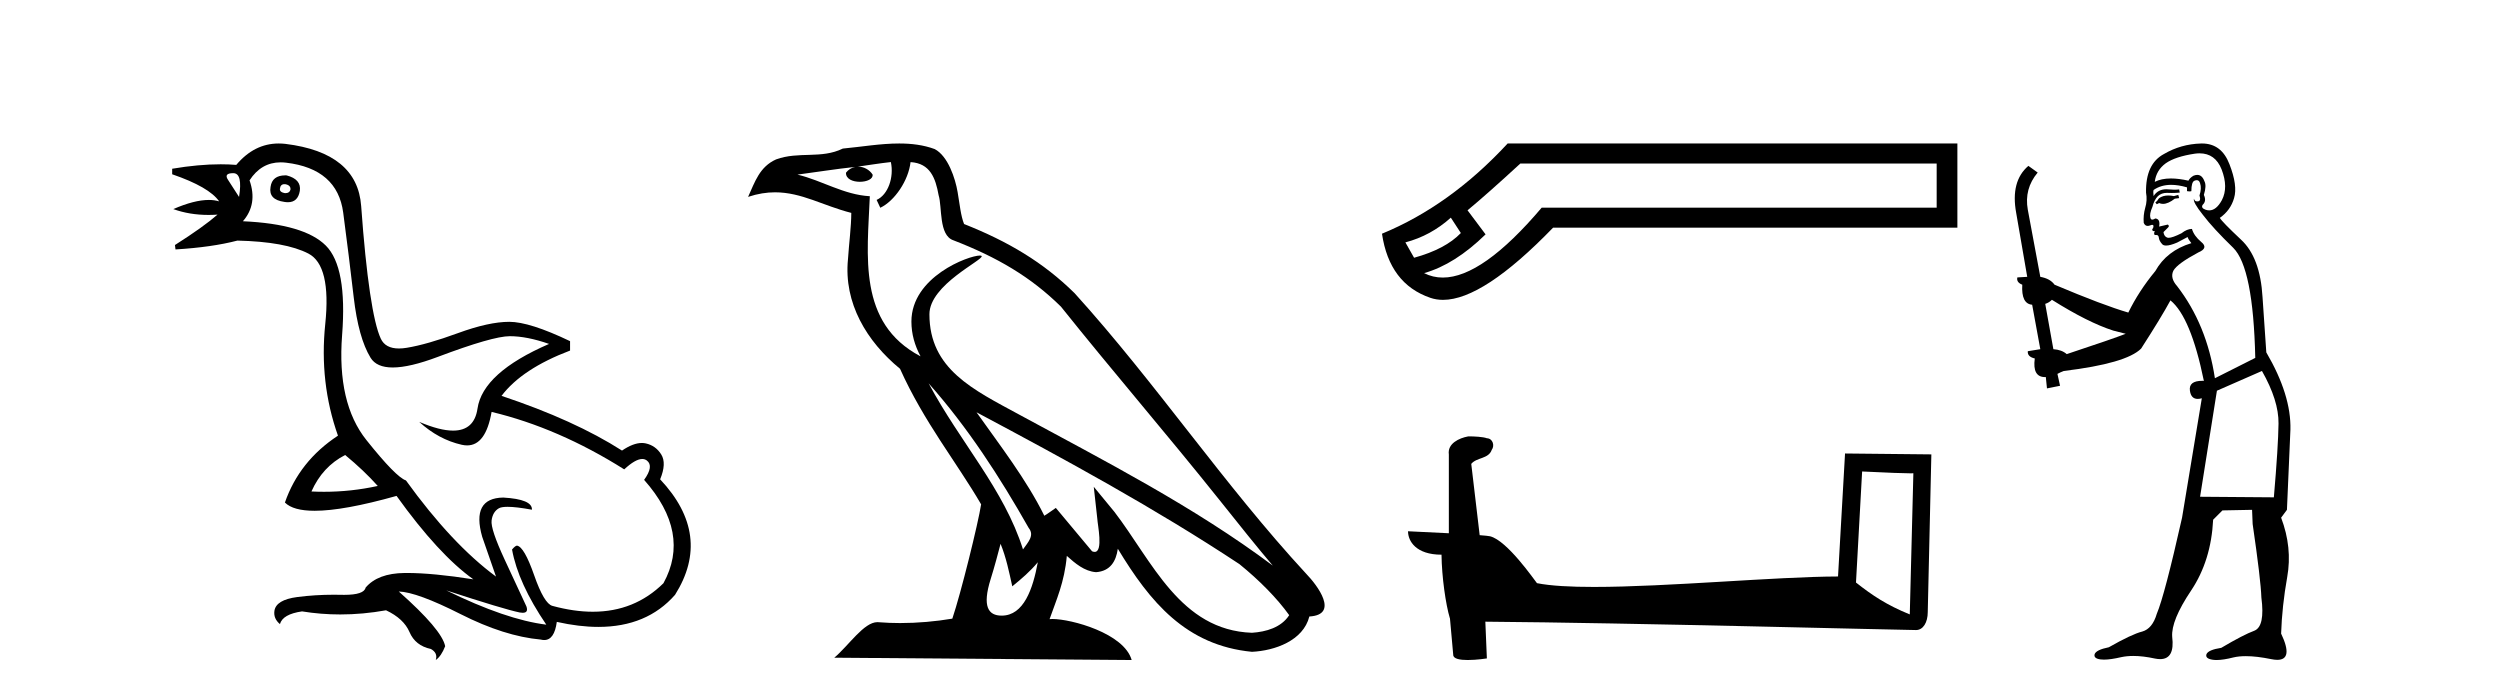
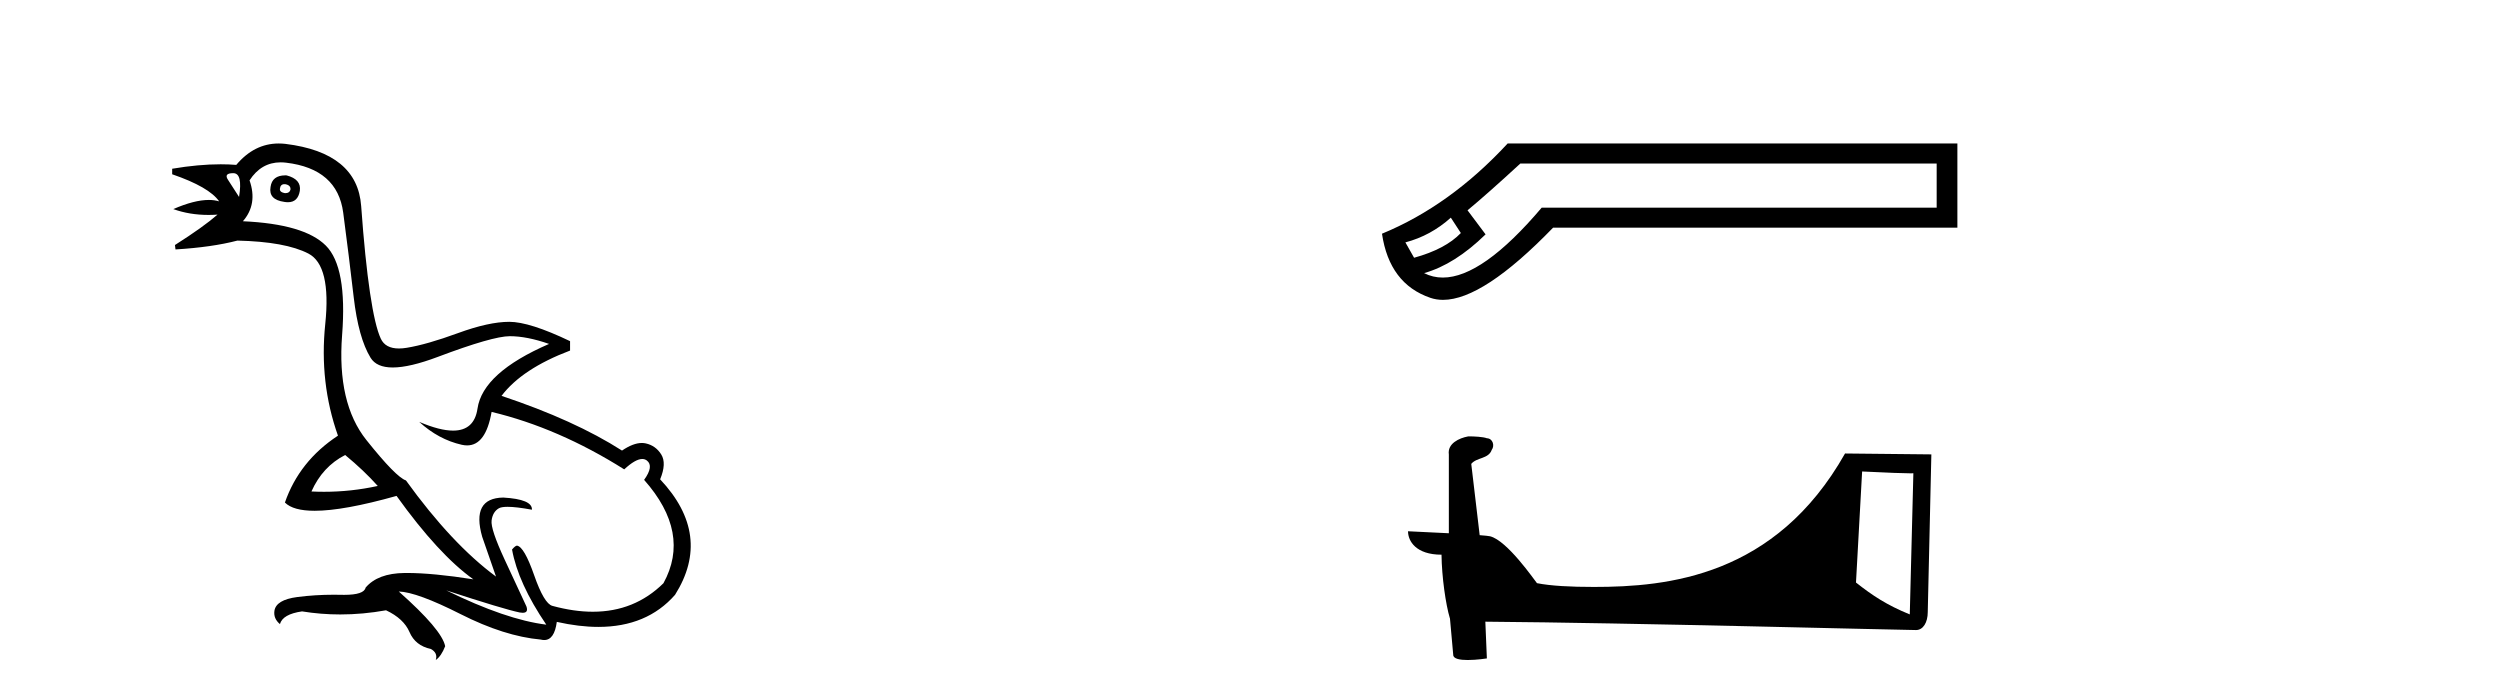
<svg xmlns="http://www.w3.org/2000/svg" width="147.0" height="41.0">
  <path d="M 16.729 10.829 Q 16.756 10.829 16.785 10.832 Q 17.11 10.897 17.078 11.157 Q 17.021 11.356 16.79 11.356 Q 16.757 11.356 16.72 11.352 Q 16.428 11.287 16.46 11.092 Q 16.49 10.829 16.729 10.829 ZM 13.715 10.182 Q 14.283 10.182 14.056 11.58 Q 13.666 10.962 13.406 10.572 Q 13.146 10.182 13.715 10.182 ZM 16.778 10.311 Q 16.001 10.311 15.908 10.995 Q 15.778 11.742 16.72 11.872 Q 16.832 11.891 16.93 11.891 Q 17.519 11.891 17.63 11.222 Q 17.728 10.54 16.85 10.312 Q 16.814 10.311 16.778 10.311 ZM 20.295 26.754 Q 21.399 27.664 22.212 28.574 Q 20.654 28.917 19.054 28.917 Q 18.684 28.917 18.313 28.899 Q 18.962 27.437 20.295 26.754 ZM 16.501 9.546 Q 16.655 9.546 16.818 9.565 Q 19.84 9.922 20.181 12.506 Q 20.522 15.089 20.798 17.477 Q 21.075 19.865 21.789 21.035 Q 22.14 21.608 23.094 21.608 Q 24.088 21.608 25.737 20.987 Q 28.971 19.768 29.978 19.768 Q 30.985 19.768 32.285 20.223 Q 28.386 21.913 28.077 24.025 Q 27.888 25.32 26.641 25.32 Q 25.855 25.32 24.649 24.805 L 24.649 24.805 Q 25.786 25.844 27.151 26.153 Q 27.316 26.19 27.467 26.19 Q 28.563 26.19 28.906 24.22 Q 32.837 25.162 36.704 27.599 Q 37.361 26.989 37.764 26.989 Q 37.919 26.989 38.036 27.079 Q 38.459 27.404 37.874 28.216 Q 40.636 31.336 39.011 34.293 Q 37.312 35.97 34.859 35.97 Q 33.747 35.97 32.48 35.625 Q 31.992 35.495 31.408 33.822 Q 30.823 32.148 30.4 32.083 Q 30.303 32.083 30.108 32.311 Q 30.465 34.293 32.122 36.73 Q 29.75 36.437 26.241 34.715 L 26.241 34.715 Q 29.62 35.82 30.563 36.015 Q 30.66 36.032 30.735 36.032 Q 31.086 36.032 30.953 35.657 Q 30.498 34.683 29.669 32.895 Q 28.841 31.108 28.906 30.605 Q 28.971 30.101 29.328 29.89 Q 29.478 29.801 29.845 29.801 Q 30.353 29.801 31.278 29.971 Q 31.31 29.354 29.588 29.256 Q 27.703 29.289 28.353 31.563 L 29.165 33.903 Q 26.566 31.986 23.869 28.249 Q 23.284 28.054 21.546 25.877 Q 19.807 23.7 20.116 19.703 Q 20.425 15.706 19.157 14.439 Q 17.89 13.172 14.283 13.009 Q 15.161 12.002 14.673 10.605 Q 15.36 9.546 16.501 9.546 ZM 16.387 8.437 Q 14.951 8.437 13.893 9.695 Q 13.452 9.66 12.977 9.66 Q 11.673 9.66 10.124 9.922 L 10.124 10.247 Q 12.301 10.995 12.886 11.84 Q 12.612 11.757 12.279 11.757 Q 11.427 11.757 10.189 12.294 Q 11.14 12.638 12.262 12.638 Q 12.521 12.638 12.789 12.619 L 12.789 12.619 Q 11.976 13.334 10.287 14.407 L 10.319 14.667 Q 12.464 14.537 13.958 14.147 Q 16.785 14.212 18.134 14.91 Q 19.482 15.609 19.125 19.053 Q 18.767 22.497 19.872 25.617 Q 17.598 27.112 16.753 29.549 Q 17.238 30.034 18.505 30.034 Q 20.206 30.034 23.317 29.159 Q 25.786 32.603 27.833 34.065 Q 25.462 33.691 23.915 33.691 Q 23.851 33.691 23.788 33.692 Q 22.212 33.708 21.497 34.553 Q 21.406 34.977 20.239 34.977 Q 20.156 34.977 20.067 34.975 Q 19.845 34.97 19.625 34.97 Q 18.526 34.97 17.484 35.105 Q 16.233 35.268 16.136 35.917 Q 16.071 36.372 16.46 36.697 Q 16.623 36.112 17.76 35.95 Q 18.87 36.13 20.007 36.13 Q 21.334 36.13 22.699 35.885 Q 23.739 36.372 24.08 37.168 Q 24.421 37.964 25.331 38.159 Q 25.754 38.387 25.624 38.809 Q 25.949 38.582 26.176 37.997 Q 25.981 37.022 23.447 34.78 L 23.447 34.78 Q 24.519 34.813 27.086 36.112 Q 29.653 37.412 31.797 37.607 Q 31.904 37.634 31.999 37.634 Q 32.599 37.634 32.74 36.567 Q 34.056 36.862 35.184 36.862 Q 38.04 36.862 39.693 34.975 Q 41.903 31.466 38.816 28.184 Q 39.206 27.242 38.881 26.722 Q 38.556 26.202 37.971 26.072 Q 37.86 26.047 37.74 26.047 Q 37.232 26.047 36.574 26.494 Q 33.78 24.707 29.49 23.277 Q 30.693 21.685 33.52 20.613 L 33.52 20.06 Q 31.148 18.923 29.945 18.923 Q 28.743 18.923 26.923 19.589 Q 25.104 20.255 23.918 20.45 Q 23.668 20.491 23.456 20.491 Q 22.66 20.491 22.391 19.914 Q 22.049 19.183 21.757 17.217 Q 21.464 15.251 21.237 12.116 Q 21.01 8.98 16.785 8.46 Q 16.583 8.437 16.387 8.437 Z" style="fill:#000000;stroke:none" />
-   <path d="M 54.603 22.54 L 54.603 22.54 C 56.897 25.118 58.797 28.06 60.49 31.048 C 60.845 31.486 60.445 31.888 60.152 32.305 C 59.036 28.763 56.469 26.03 54.603 22.54 ZM 52.383 9.529 C 52.574 10.422 52.222 11.451 51.545 11.755 L 51.761 12.217 C 52.607 11.815 53.419 10.612 53.54 9.532 C 54.694 9.601 55.01 10.47 55.191 11.479 C 55.407 12.168 55.188 13.841 56.061 14.13 C 58.642 15.129 60.614 16.285 62.384 18.031 C 65.439 21.852 68.632 25.552 71.686 29.376 C 72.874 30.865 73.959 32.228 74.84 33.257 C 70.201 29.789 65.017 27.136 59.932 24.38 C 57.229 22.911 54.65 21.71 54.65 18.477 C 54.65 16.738 57.854 15.281 57.722 15.055 C 57.711 15.035 57.674 15.026 57.615 15.026 C 56.958 15.026 53.591 16.274 53.591 18.907 C 53.591 19.637 53.786 20.313 54.125 20.944 C 54.12 20.944 54.115 20.943 54.11 20.943 C 50.417 18.986 51.003 15.028 51.146 11.538 C 49.612 11.453 48.348 10.616 46.89 10.267 C 48.021 10.121 49.148 9.933 50.281 9.816 L 50.281 9.816 C 50.068 9.858 49.874 9.982 49.744 10.154 C 49.726 10.526 50.146 10.69 50.557 10.69 C 50.957 10.69 51.347 10.534 51.309 10.264 C 51.128 9.982 50.798 9.799 50.461 9.799 C 50.451 9.799 50.441 9.799 50.432 9.799 C 50.995 9.719 51.746 9.599 52.383 9.529 ZM 58.833 31.976 C 59.163 32.78 59.335 33.632 59.522 34.476 C 60.06 34.04 60.582 33.593 61.023 33.06 L 61.023 33.06 C 60.736 34.623 60.199 36.199 58.898 36.199 C 58.11 36.199 57.745 35.667 58.25 34.054 C 58.488 33.293 58.678 32.566 58.833 31.976 ZM 57.419 24.242 L 57.419 24.242 C 62.685 27.047 67.899 29.879 72.879 33.171 C 74.052 34.122 75.097 35.181 75.805 36.172 C 75.335 36.901 74.442 37.152 73.616 37.207 C 69.4 37.06 67.75 32.996 65.524 30.093 L 64.313 28.622 L 64.522 30.507 C 64.536 30.846 64.884 32.452 64.365 32.452 C 64.321 32.452 64.271 32.44 64.213 32.415 L 62.083 29.865 C 61.855 30.015 61.641 30.186 61.406 30.325 C 60.349 28.187 58.802 26.196 57.419 24.242 ZM 52.874 8.437 C 51.767 8.437 50.634 8.636 49.558 8.736 C 48.276 9.361 46.978 8.884 45.633 9.373 C 44.662 9.809 44.39 10.693 43.988 11.576 C 44.56 11.386 45.081 11.308 45.572 11.308 C 47.139 11.308 48.4 12.097 50.056 12.518 C 50.053 13.349 49.923 14.292 49.861 15.242 C 49.604 17.816 50.961 20.076 52.922 21.685 C 54.327 24.814 56.271 27.214 57.69 29.655 C 57.521 30.752 56.501 34.89 55.997 36.376 C 55.012 36.542 53.96 36.636 52.926 36.636 C 52.508 36.636 52.093 36.62 51.687 36.588 C 51.656 36.584 51.624 36.582 51.593 36.582 C 50.795 36.582 49.917 37.945 49.057 38.673 L 66.542 38.809 C 66.096 37.233 62.989 36.397 61.885 36.397 C 61.821 36.397 61.765 36.399 61.715 36.405 C 62.105 35.29 62.591 34.243 62.729 32.686 C 63.217 33.123 63.765 33.595 64.448 33.644 C 65.283 33.582 65.622 33.011 65.728 32.267 C 67.619 35.396 69.735 37.951 73.616 38.327 C 74.957 38.261 76.628 37.675 76.99 36.25 C 78.768 36.149 77.464 34.416 76.804 33.737 C 71.963 28.498 67.968 22.517 63.185 17.238 C 61.343 15.421 59.263 14.192 56.688 13.173 C 56.496 12.702 56.433 12.032 56.308 11.295 C 56.172 10.491 55.743 9.174 54.959 8.765 C 54.29 8.519 53.588 8.437 52.874 8.437 Z" style="fill:#000000;stroke:none" />
  <path d="M 85.309 12.798 L 85.898 13.702 C 85.296 14.331 84.379 14.816 83.148 15.156 L 82.637 14.252 C 83.632 13.99 84.523 13.506 85.309 12.798 ZM 113.876 9.616 L 113.876 12.209 L 90.653 12.209 C 88.33 14.95 86.392 16.321 84.838 16.321 C 84.447 16.321 84.08 16.234 83.737 16.06 C 84.942 15.719 86.147 14.96 87.352 13.781 L 86.291 12.366 C 87.051 11.738 88.085 10.821 89.395 9.616 ZM 88.649 8.437 C 86.396 10.873 83.933 12.641 81.261 13.742 C 81.55 15.706 82.499 16.964 84.11 17.514 C 84.34 17.592 84.587 17.632 84.849 17.632 C 86.424 17.632 88.581 16.217 91.321 13.388 L 115.094 13.388 L 115.094 8.437 Z" style="fill:#000000;stroke:none" />
-   <path d="M 109.493 27.723 C 111.082 27.8 111.959 27.832 112.336 27.832 C 112.413 27.832 112.469 27.831 112.506 27.828 L 112.506 27.828 L 112.295 36.128 C 110.931 35.572 110.09 35.009 109.132 34.253 L 109.493 27.723 ZM 86.418 25.659 C 86.373 25.659 86.34 25.66 86.325 25.661 C 85.799 25.758 85.1 26.078 85.192 26.723 C 85.192 28.267 85.192 29.811 85.192 31.355 C 84.163 31.301 83.106 31.253 82.792 31.238 L 82.792 31.238 C 82.792 31.82 83.262 32.616 84.761 32.616 C 84.777 33.929 85.007 35.537 85.253 36.358 C 85.254 36.357 85.256 36.356 85.257 36.355 L 85.45 38.506 C 85.45 38.744 85.858 38.809 86.303 38.809 C 86.839 38.809 87.428 38.715 87.428 38.715 L 87.338 36.555 L 87.338 36.555 C 95.772 36.621 111.866 37.047 112.664 37.047 C 113.077 37.047 113.352 36.605 113.352 35.989 L 113.564 26.718 L 108.488 26.665 L 108.076 33.897 C 104.398 33.908 98.043 34.512 93.724 34.512 C 92.351 34.512 91.184 34.451 90.374 34.29 C 90.21 34.093 88.625 31.783 87.616 31.533 C 87.537 31.513 87.301 31.491 87.005 31.468 C 86.841 30.07 86.675 28.673 86.51 27.276 C 86.826 26.887 87.527 26.993 87.713 26.454 C 87.903 26.201 87.774 25.779 87.429 25.769 C 87.21 25.682 86.65 25.659 86.418 25.659 Z" style="fill:#000000;stroke:none" />
-   <path d="M 128.083 11.461 L 127.827 11.53 Q 127.648 11.495 127.494 11.495 Q 127.34 11.495 127.212 11.53 Q 126.956 11.615 126.905 11.717 Q 126.854 11.82 126.734 11.905 L 126.819 12.008 L 126.956 11.94 Q 127.063 11.988 127.185 11.988 Q 127.488 11.988 127.878 11.683 L 128.135 11.649 L 128.083 11.461 ZM 129.332 9.016 Q 130.255 9.016 130.629 9.958 Q 131.039 11.017 130.646 11.769 Q 130.318 12.37 129.902 12.37 Q 129.798 12.37 129.689 12.332 Q 129.399 12.23 129.518 12.042 Q 129.757 11.82 129.587 11.461 Q 129.757 10.915 129.621 10.658 Q 129.483 10.283 129.199 10.283 Q 129.095 10.283 128.972 10.334 Q 128.75 10.47 128.681 10.624 Q 128.108 10.494 127.651 10.494 Q 127.087 10.494 126.7 10.693 Q 126.785 10.009 127.349 9.599 Q 127.913 9.206 129.057 9.036 Q 129.2 9.016 129.332 9.016 ZM 120.653 17.628 Q 122.771 18.96 124.257 19.438 L 124.992 19.626 Q 124.257 19.917 121.524 20.822 Q 121.234 20.566 120.738 20.532 L 120.26 17.867 Q 120.482 17.799 120.653 17.628 ZM 129.171 10.595 Q 129.316 10.595 129.365 10.778 Q 129.467 11.068 129.33 11.495 Q 129.433 11.82 129.245 11.837 Q 129.213 11.842 129.186 11.842 Q 129.035 11.842 129.006 11.683 L 129.006 11.683 Q 128.92 11.871 129.535 12.64 Q 130.133 13.426 131.312 14.57 Q 132.491 15.732 132.61 21.044 L 130.236 22.24 Q 129.757 19.08 128.015 16.825 Q 127.588 16.347 127.793 15.92 Q 128.015 15.51 129.262 14.843 Q 129.877 14.587 129.433 14.228 Q 129.006 13.87 128.886 13.46 Q 128.596 13.46 128.271 13.716 Q 127.735 13.984 127.514 13.984 Q 127.467 13.984 127.434 13.972 Q 127.246 13.904 127.212 13.648 L 127.468 13.391 Q 127.588 13.289 127.468 13.204 L 126.956 13.323 Q 127.041 12.879 126.734 12.845 Q 126.626 12.914 126.557 12.914 Q 126.472 12.914 126.444 12.811 Q 126.375 12.589 126.563 12.162 Q 126.666 11.752 126.888 11.53 Q 127.093 11.34 127.414 11.34 Q 127.441 11.34 127.468 11.342 Q 127.588 11.347 127.706 11.347 Q 127.941 11.347 128.169 11.325 L 128.135 11.137 Q 128.007 11.154 127.857 11.154 Q 127.708 11.154 127.537 11.137 Q 127.457 11.128 127.383 11.128 Q 126.884 11.128 126.631 11.53 Q 126.597 11.273 126.631 11.171 Q 127.064 10.869 127.667 10.869 Q 128.089 10.869 128.596 11.017 L 128.596 11.239 Q 128.673 11.256 128.737 11.256 Q 128.801 11.256 128.852 11.239 Q 128.852 10.693 129.04 10.624 Q 129.113 10.595 129.171 10.595 ZM 133.003 21.813 Q 133.994 23.555 133.977 24.905 Q 133.96 26.254 133.703 29.243 L 129.365 29.209 L 130.355 22.974 L 133.003 21.813 ZM 129.479 8.437 Q 129.448 8.437 129.416 8.438 Q 128.237 8.472 127.246 9.053 Q 126.153 9.633 126.187 11.325 Q 126.273 11.786 126.136 12.23 Q 126.017 12.657 126.051 13.101 Q 126.124 13.284 126.284 13.284 Q 126.348 13.284 126.426 13.255 Q 126.506 13.22 126.554 13.22 Q 126.67 13.22 126.597 13.426 Q 126.529 13.46 126.563 13.545 Q 126.586 13.591 126.639 13.591 Q 126.666 13.591 126.7 13.579 L 126.7 13.579 Q 126.604 13.82 126.748 13.82 Q 126.757 13.82 126.768 13.819 Q 126.782 13.817 126.795 13.817 Q 126.923 13.817 126.939 13.972 Q 126.956 14.16 127.144 14.365 Q 127.218 14.439 127.368 14.439 Q 127.6 14.439 128.015 14.263 L 128.63 13.938 Q 128.681 14.092 128.852 14.297 Q 127.4 14.741 126.734 15.937 Q 125.76 17.115 125.145 18.379 Q 123.676 17.952 120.807 16.74 Q 120.55 16.381 119.97 16.278 L 119.235 12.332 Q 119.013 11.102 119.816 10.146 L 119.269 9.753 Q 118.21 10.658 118.552 12.52 L 119.201 16.278 L 118.62 16.312 Q 118.552 16.603 118.91 16.74 Q 118.842 17.867 119.491 17.918 L 119.97 20.532 Q 119.594 20.6 119.235 20.651 Q 119.201 20.976 119.645 21.078 Q 119.496 22.173 120.248 22.173 Q 120.27 22.173 120.294 22.172 L 120.362 22.838 L 121.131 22.684 L 120.977 21.984 Q 121.165 21.881 121.353 21.813 Q 125.026 21.369 125.897 20.498 Q 127.076 18.67 127.622 17.662 Q 128.818 18.636 129.587 22.394 Q 129.539 22.392 129.494 22.392 Q 128.686 22.392 128.767 22.974 Q 128.834 23.456 129.225 23.456 Q 129.333 23.456 129.467 23.419 L 129.467 23.419 L 128.305 30.439 Q 127.281 35 126.819 36.093 Q 126.563 36.964 125.965 37.135 Q 125.35 37.289 124.001 38.058 Q 123.249 38.211 123.164 38.468 Q 123.095 38.724 123.523 38.775 Q 123.61 38.786 123.716 38.786 Q 124.105 38.786 124.735 38.639 Q 125.056 38.57 125.438 38.57 Q 126.01 38.57 126.717 38.724 Q 126.879 38.756 127.016 38.756 Q 127.887 38.756 127.725 37.443 Q 127.656 36.486 128.835 34.727 Q 130.014 32.967 130.133 30.559 L 130.68 30.012 L 132.422 29.978 L 132.456 30.815 Q 132.935 34.095 132.969 35.137 Q 133.191 36.828 132.559 37.084 Q 131.91 37.323 130.612 38.092 Q 129.843 38.211 129.74 38.468 Q 129.655 38.724 130.099 38.792 Q 130.206 38.809 130.336 38.809 Q 130.727 38.809 131.329 38.656 Q 131.644 38.582 132.055 38.582 Q 132.689 38.582 133.55 38.758 Q 133.75 38.799 133.905 38.799 Q 134.865 38.799 134.13 37.255 Q 134.182 35.649 134.489 33.924 Q 134.797 32.199 134.13 30.439 L 134.472 29.978 L 134.677 25.263 Q 134.728 23.231 133.259 20.72 Q 133.191 19.797 133.037 17.474 Q 132.901 15.134 131.773 14.092 Q 130.646 13.033 130.526 12.811 Q 131.158 12.367 131.363 11.649 Q 131.585 10.915 131.09 9.651 Q 130.624 8.437 129.479 8.437 Z" style="fill:#000000;stroke:none" />
+   <path d="M 109.493 27.723 C 111.082 27.8 111.959 27.832 112.336 27.832 C 112.413 27.832 112.469 27.831 112.506 27.828 L 112.506 27.828 L 112.295 36.128 C 110.931 35.572 110.09 35.009 109.132 34.253 L 109.493 27.723 ZM 86.418 25.659 C 86.373 25.659 86.34 25.66 86.325 25.661 C 85.799 25.758 85.1 26.078 85.192 26.723 C 85.192 28.267 85.192 29.811 85.192 31.355 C 84.163 31.301 83.106 31.253 82.792 31.238 L 82.792 31.238 C 82.792 31.82 83.262 32.616 84.761 32.616 C 84.777 33.929 85.007 35.537 85.253 36.358 C 85.254 36.357 85.256 36.356 85.257 36.355 L 85.45 38.506 C 85.45 38.744 85.858 38.809 86.303 38.809 C 86.839 38.809 87.428 38.715 87.428 38.715 L 87.338 36.555 L 87.338 36.555 C 95.772 36.621 111.866 37.047 112.664 37.047 C 113.077 37.047 113.352 36.605 113.352 35.989 L 113.564 26.718 L 108.488 26.665 C 104.398 33.908 98.043 34.512 93.724 34.512 C 92.351 34.512 91.184 34.451 90.374 34.29 C 90.21 34.093 88.625 31.783 87.616 31.533 C 87.537 31.513 87.301 31.491 87.005 31.468 C 86.841 30.07 86.675 28.673 86.51 27.276 C 86.826 26.887 87.527 26.993 87.713 26.454 C 87.903 26.201 87.774 25.779 87.429 25.769 C 87.21 25.682 86.65 25.659 86.418 25.659 Z" style="fill:#000000;stroke:none" />
</svg>